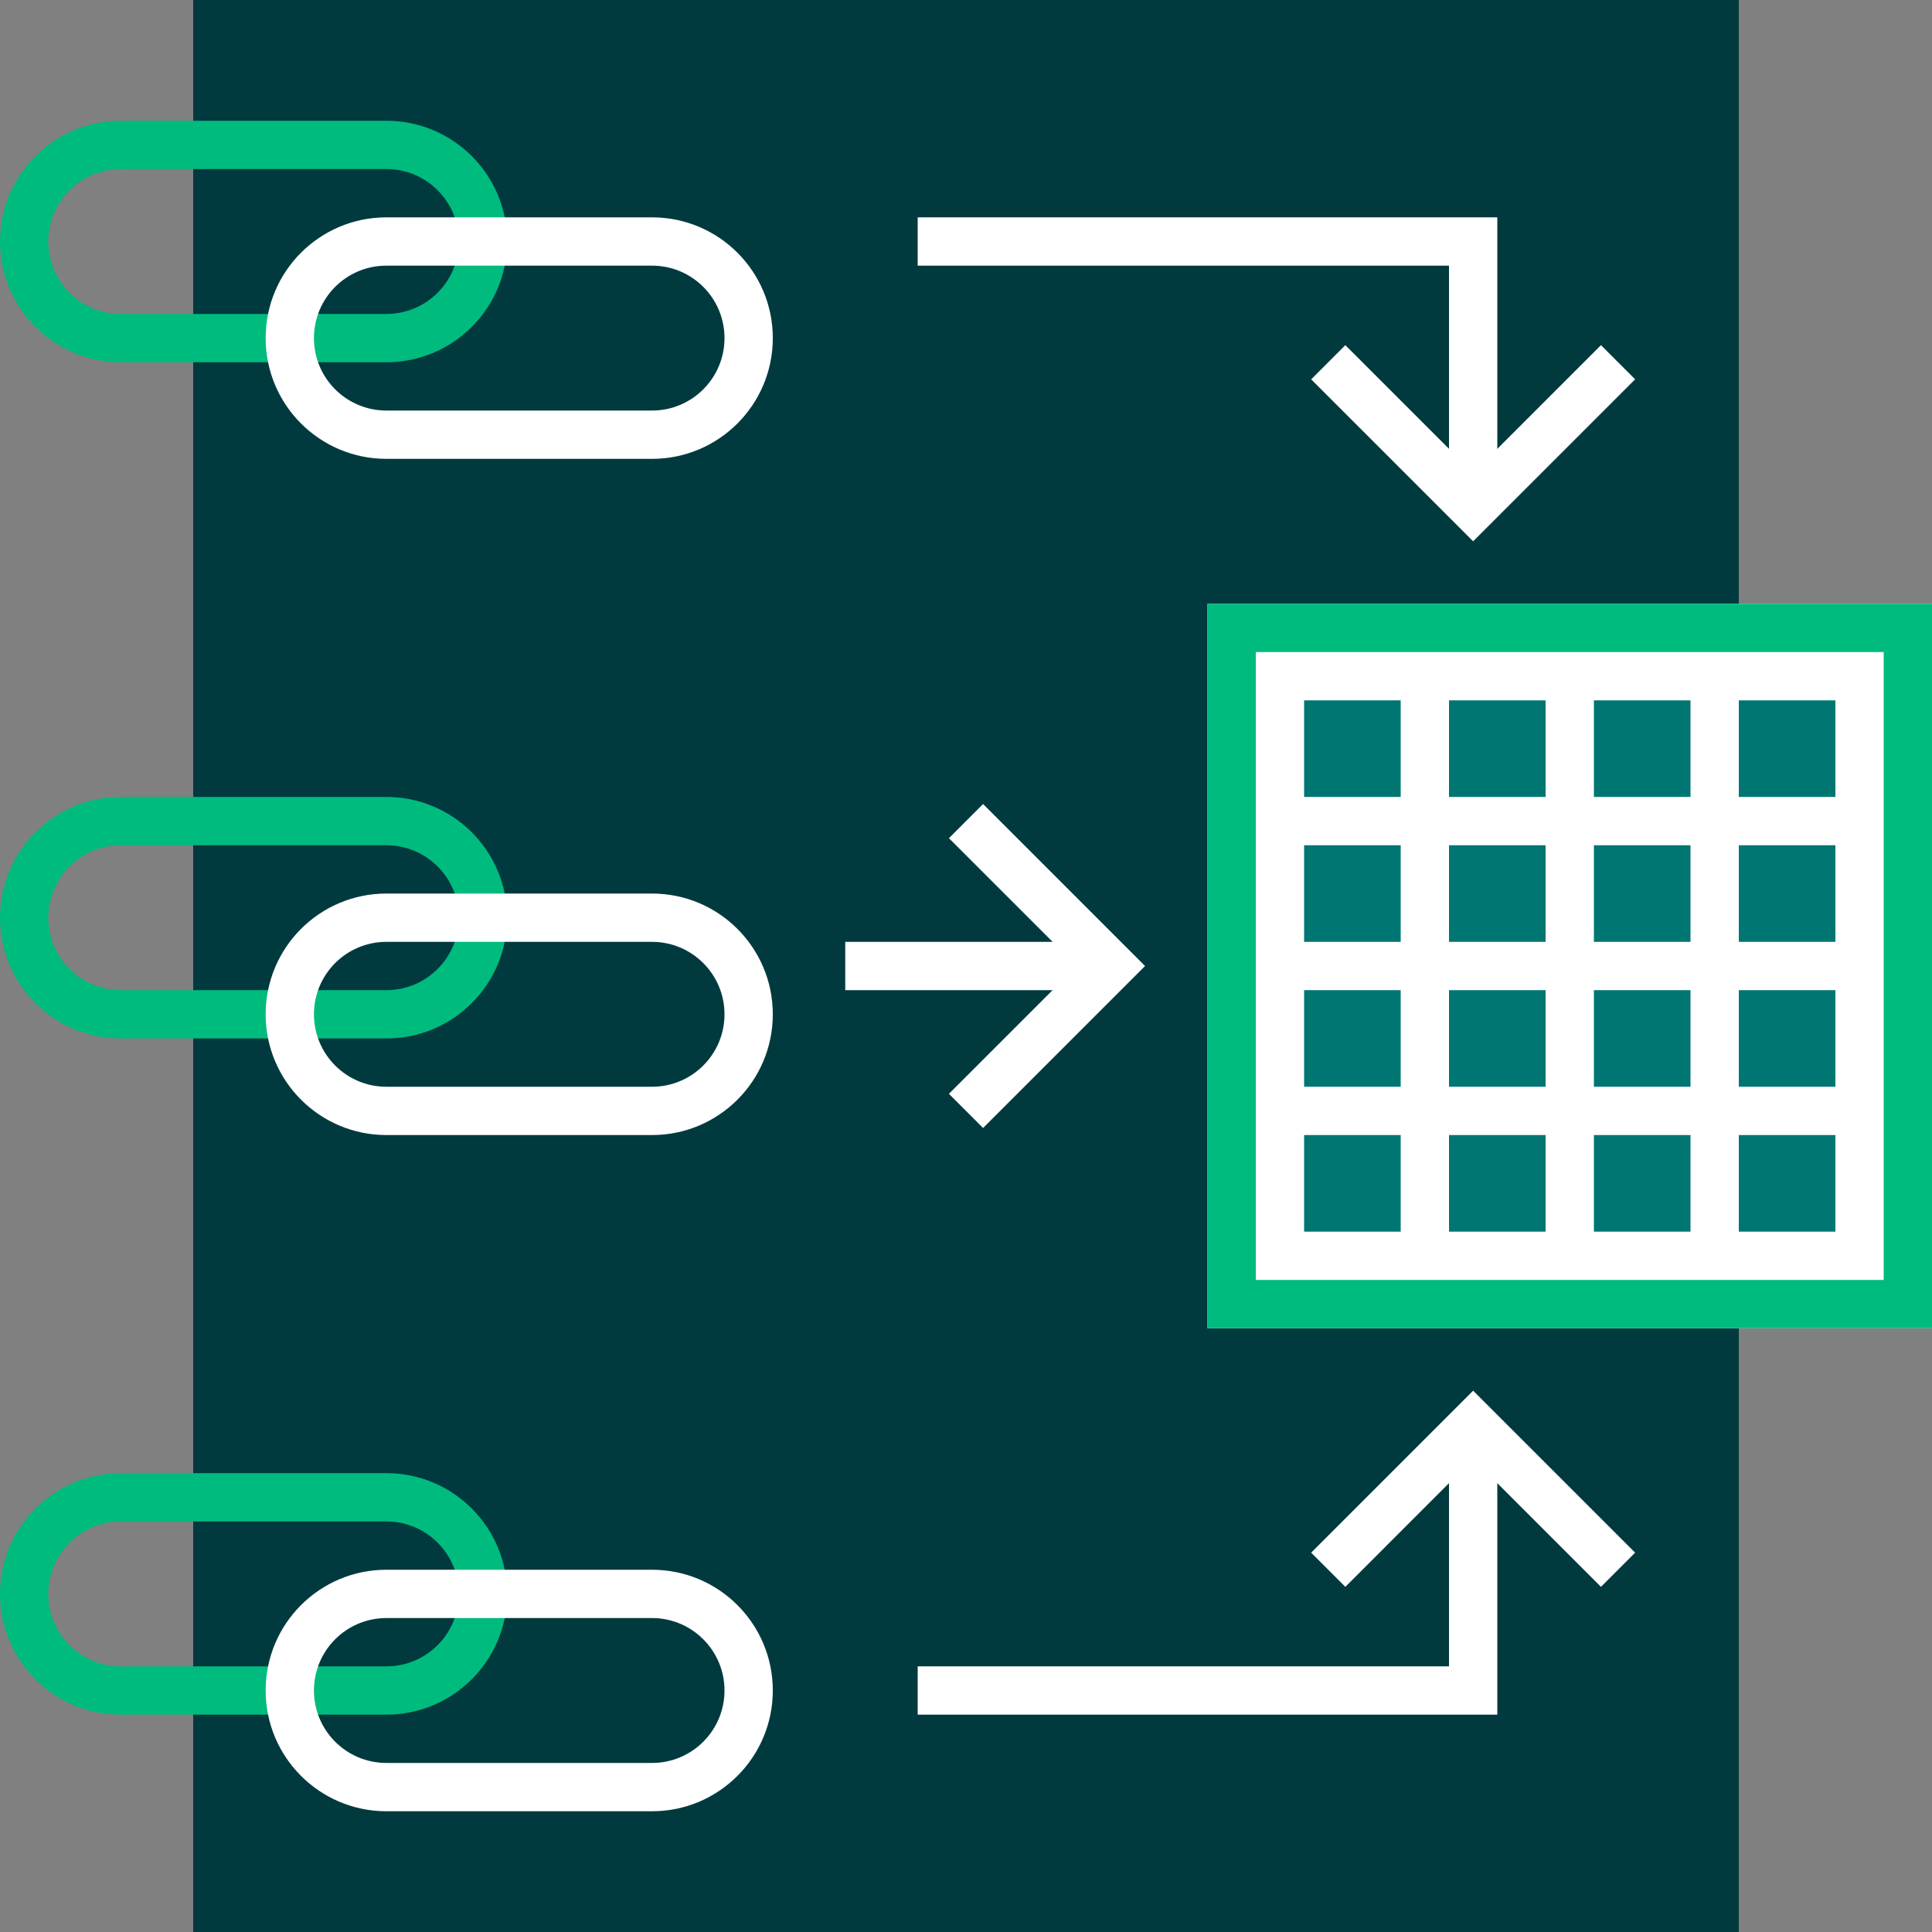
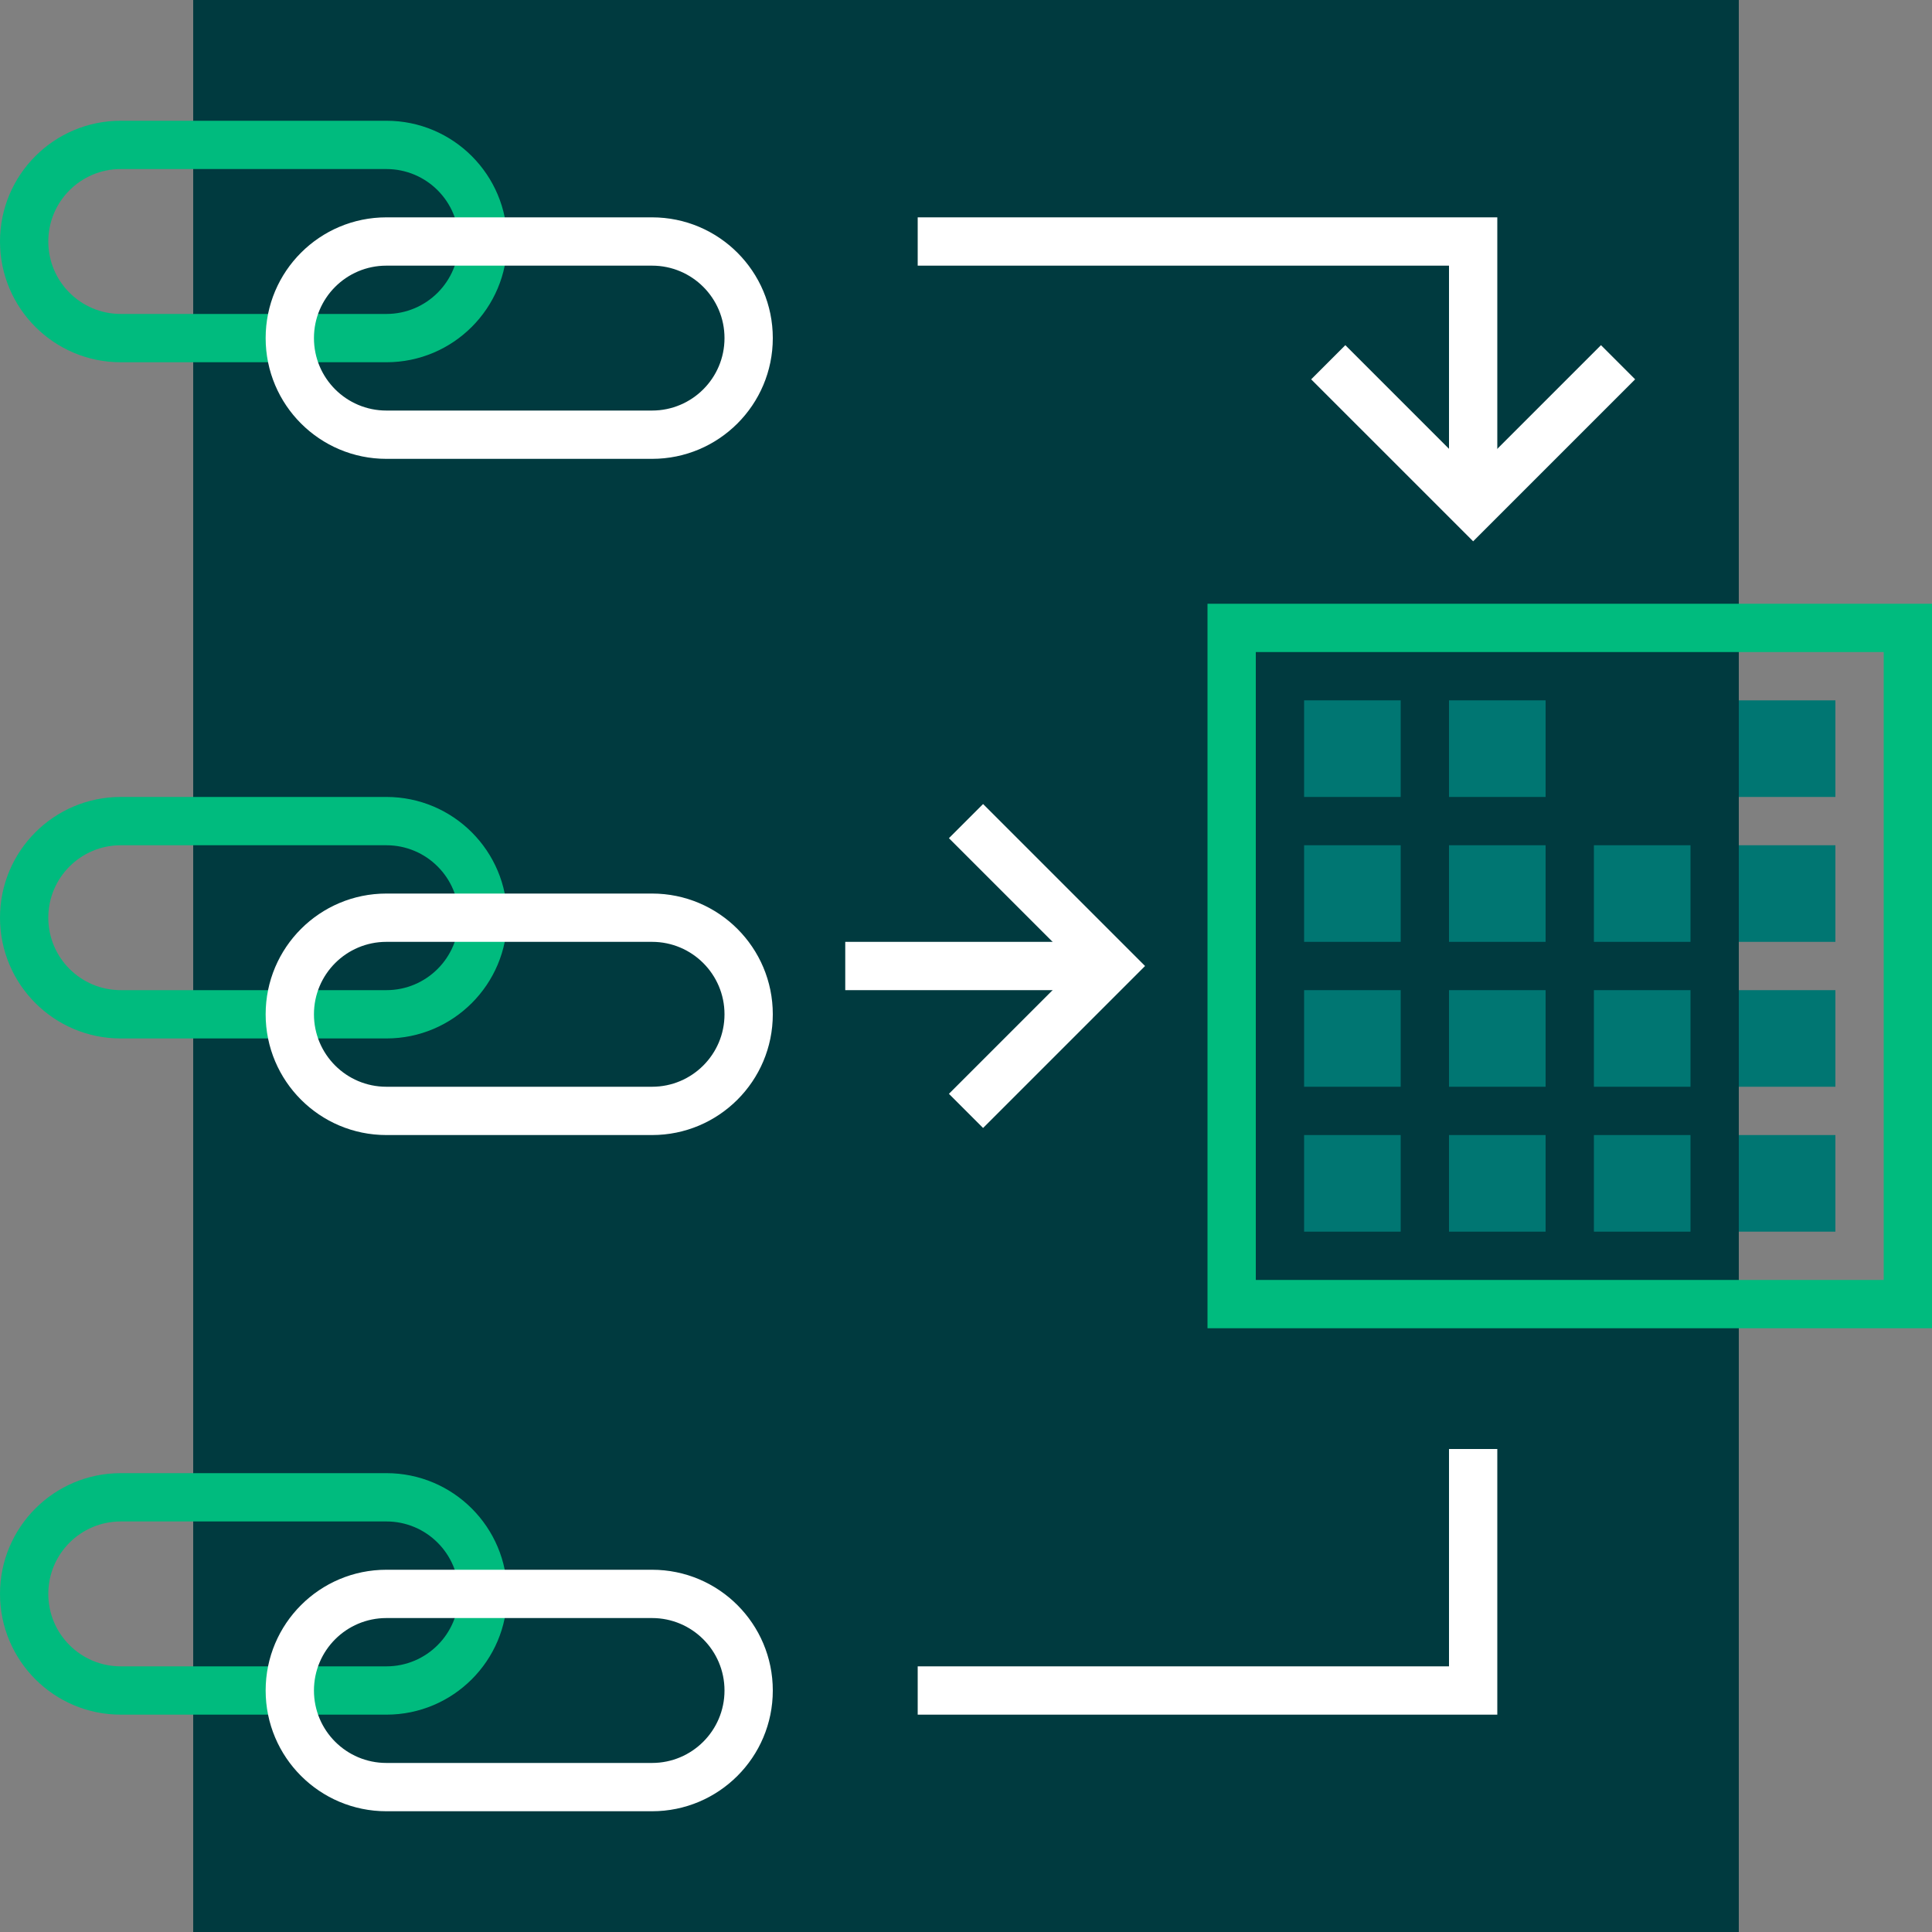
<svg xmlns="http://www.w3.org/2000/svg" width="50" height="50" viewBox="0 0 50 50" fill="none">
  <rect x="0" y="0" width="50" height="50" fill="#808080" stroke="none" />
  <path d="M5 0H45V50H5V0Z" fill="#003A3F" />
  <path d="M21.875 25.625V24.375H28.125V25.625H21.875Z" fill="white" />
  <path d="M37.5 12.5V6.875L23.75 6.875V5.625L38.75 5.625V12.5H37.5Z" fill="white" />
  <path d="M25.442 29.192L29.634 25L25.442 20.808L24.558 21.692L27.866 25L24.558 28.308L25.442 29.192Z" fill="white" />
  <path d="M33.933 9.817L38.125 14.009L42.317 9.817L41.433 8.933L38.125 12.241L34.817 8.933L33.933 9.817Z" fill="white" />
-   <path d="M37.5 37.5V43.125H23.75V44.375H38.75V37.5H37.5Z" fill="white" />
-   <path d="M33.933 40.183L38.125 35.991L42.317 40.183L41.433 41.067L38.125 37.759L34.817 41.067L33.933 40.183Z" fill="white" />
-   <path d="M31.25 15.625H50V34.375H31.25V15.625Z" fill="white" />
+   <path d="M37.5 37.5V43.125H23.75V44.375H38.75V37.5Z" fill="white" />
  <path d="M50 15.625V34.375H31.25V15.625H50ZM32.5 33.125H48.75V16.875H32.5V33.125Z" fill="#00BB7E" />
  <path d="M11.875 6.25C11.875 5.214 11.036 4.375 10 4.375H3.125C2.089 4.375 1.25 5.214 1.25 6.25C1.25 7.286 2.089 8.125 3.125 8.125H10C11.036 8.125 11.875 7.286 11.875 6.25ZM13.125 6.25C13.125 7.976 11.726 9.375 10 9.375H3.125C1.399 9.375 0 7.976 0 6.25C0 4.524 1.399 3.125 3.125 3.125H10C11.726 3.125 13.125 4.524 13.125 6.25Z" fill="#00BB7E" />
  <path d="M18.75 8.75C18.75 7.714 17.91 6.875 16.875 6.875H10C8.964 6.875 8.125 7.714 8.125 8.75C8.125 9.786 8.964 10.625 10 10.625H16.875C17.91 10.625 18.75 9.786 18.75 8.75ZM20 8.75C20 10.476 18.601 11.875 16.875 11.875H10C8.274 11.875 6.875 10.476 6.875 8.75C6.875 7.024 8.274 5.625 10 5.625H16.875C18.601 5.625 20 7.024 20 8.75Z" fill="white" />
  <path d="M11.875 23.75C11.875 22.715 11.036 21.875 10 21.875H3.125C2.089 21.875 1.25 22.715 1.25 23.75C1.25 24.785 2.089 25.625 3.125 25.625H10C11.036 25.625 11.875 24.785 11.875 23.75ZM13.125 23.75C13.125 25.476 11.726 26.875 10 26.875H3.125C1.399 26.875 0 25.476 0 23.75C0 22.024 1.399 20.625 3.125 20.625H10C11.726 20.625 13.125 22.024 13.125 23.75Z" fill="#00BB7E" />
  <path d="M18.75 26.25C18.75 25.215 17.91 24.375 16.875 24.375H10C8.964 24.375 8.125 25.215 8.125 26.25C8.125 27.285 8.964 28.125 10 28.125H16.875C17.91 28.125 18.75 27.285 18.75 26.25ZM20 26.25C20 27.976 18.601 29.375 16.875 29.375H10C8.274 29.375 6.875 27.976 6.875 26.25C6.875 24.524 8.274 23.125 10 23.125H16.875C18.601 23.125 20 24.524 20 26.25Z" fill="white" />
  <path d="M11.875 41.25C11.875 40.215 11.036 39.375 10 39.375H3.125C2.089 39.375 1.25 40.215 1.25 41.25C1.25 42.285 2.089 43.125 3.125 43.125H10C11.036 43.125 11.875 42.285 11.875 41.25ZM13.125 41.25C13.125 42.976 11.726 44.375 10 44.375H3.125C1.399 44.375 0 42.976 0 41.25C0 39.524 1.399 38.125 3.125 38.125H10C11.726 38.125 13.125 39.524 13.125 41.25Z" fill="#00BB7E" />
  <path d="M18.75 43.75C18.75 42.715 17.91 41.875 16.875 41.875H10C8.964 41.875 8.125 42.715 8.125 43.75C8.125 44.785 8.964 45.625 10 45.625H16.875C17.91 45.625 18.75 44.785 18.75 43.75ZM20 43.75C20 45.476 18.601 46.875 16.875 46.875H10C8.274 46.875 6.875 45.476 6.875 43.75C6.875 42.024 8.274 40.625 10 40.625H16.875C18.601 40.625 20 42.024 20 43.75Z" fill="white" />
  <path d="M33.75 18.125H36.25V20.625H33.75V18.125Z" fill="#007672" />
  <path d="M33.75 21.875H36.25V24.375H33.75V21.875Z" fill="#007672" />
  <path d="M33.75 25.625H36.25V28.125H33.75V25.625Z" fill="#007672" />
  <path d="M33.75 29.375H36.25V31.875H33.75V29.375Z" fill="#007672" />
  <path d="M37.5 18.125H40V20.625H37.5V18.125Z" fill="#007672" />
  <path d="M37.5 21.875H40V24.375H37.5V21.875Z" fill="#007672" />
  <path d="M37.5 25.625H40V28.125H37.5V25.625Z" fill="#007672" />
  <path d="M37.5 29.375H40V31.875H37.5V29.375Z" fill="#007672" />
-   <path d="M41.25 18.125H43.75V20.625H41.25V18.125Z" fill="#007672" />
  <path d="M41.25 21.875H43.75V24.375H41.25V21.875Z" fill="#007672" />
  <path d="M41.25 25.625H43.75V28.125H41.25V25.625Z" fill="#007672" />
  <path d="M41.25 29.375H43.75V31.875H41.25V29.375Z" fill="#007672" />
  <path d="M45 18.125H47.5V20.625H45V18.125Z" fill="#007672" />
  <path d="M45 21.875H47.5V24.375H45V21.875Z" fill="#007672" />
  <path d="M45 25.625H47.5V28.125H45V25.625Z" fill="#007672" />
  <path d="M45 29.375H47.5V31.875H45V29.375Z" fill="#007672" />
</svg>